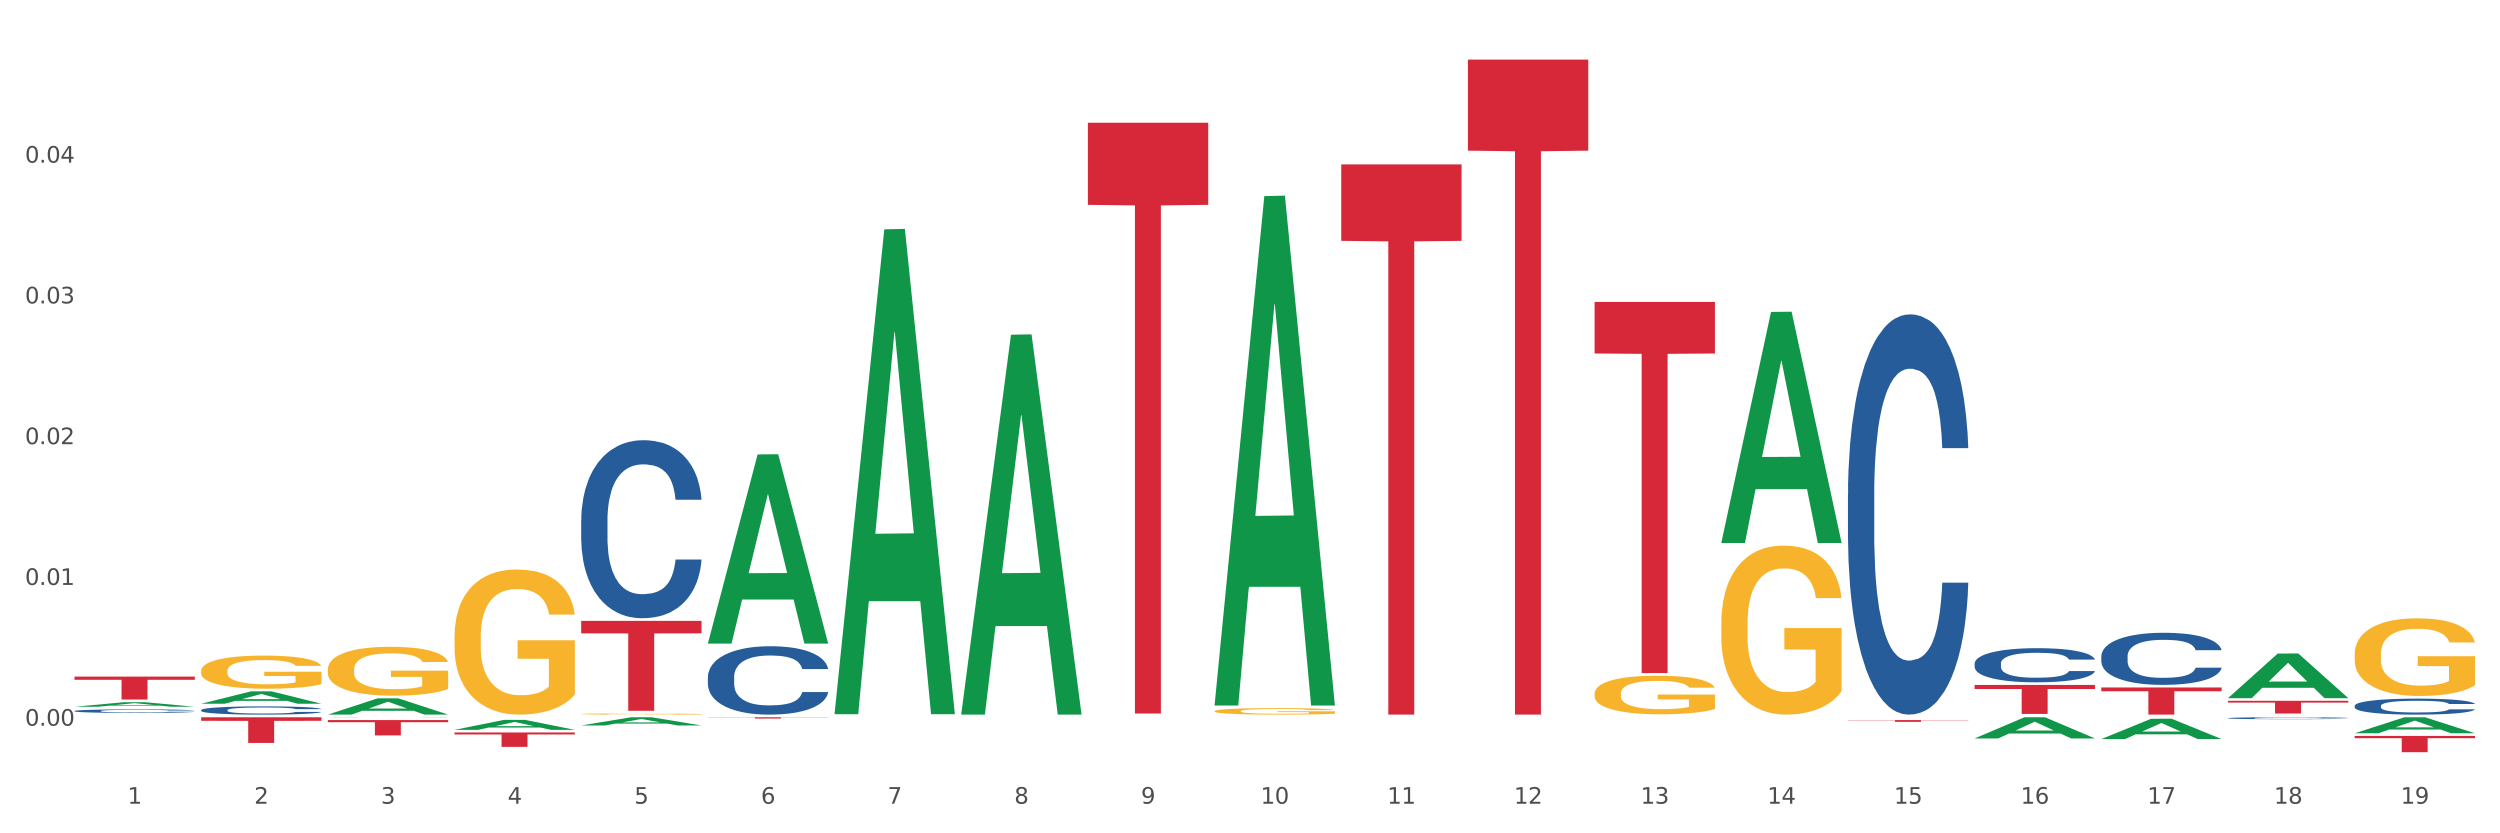
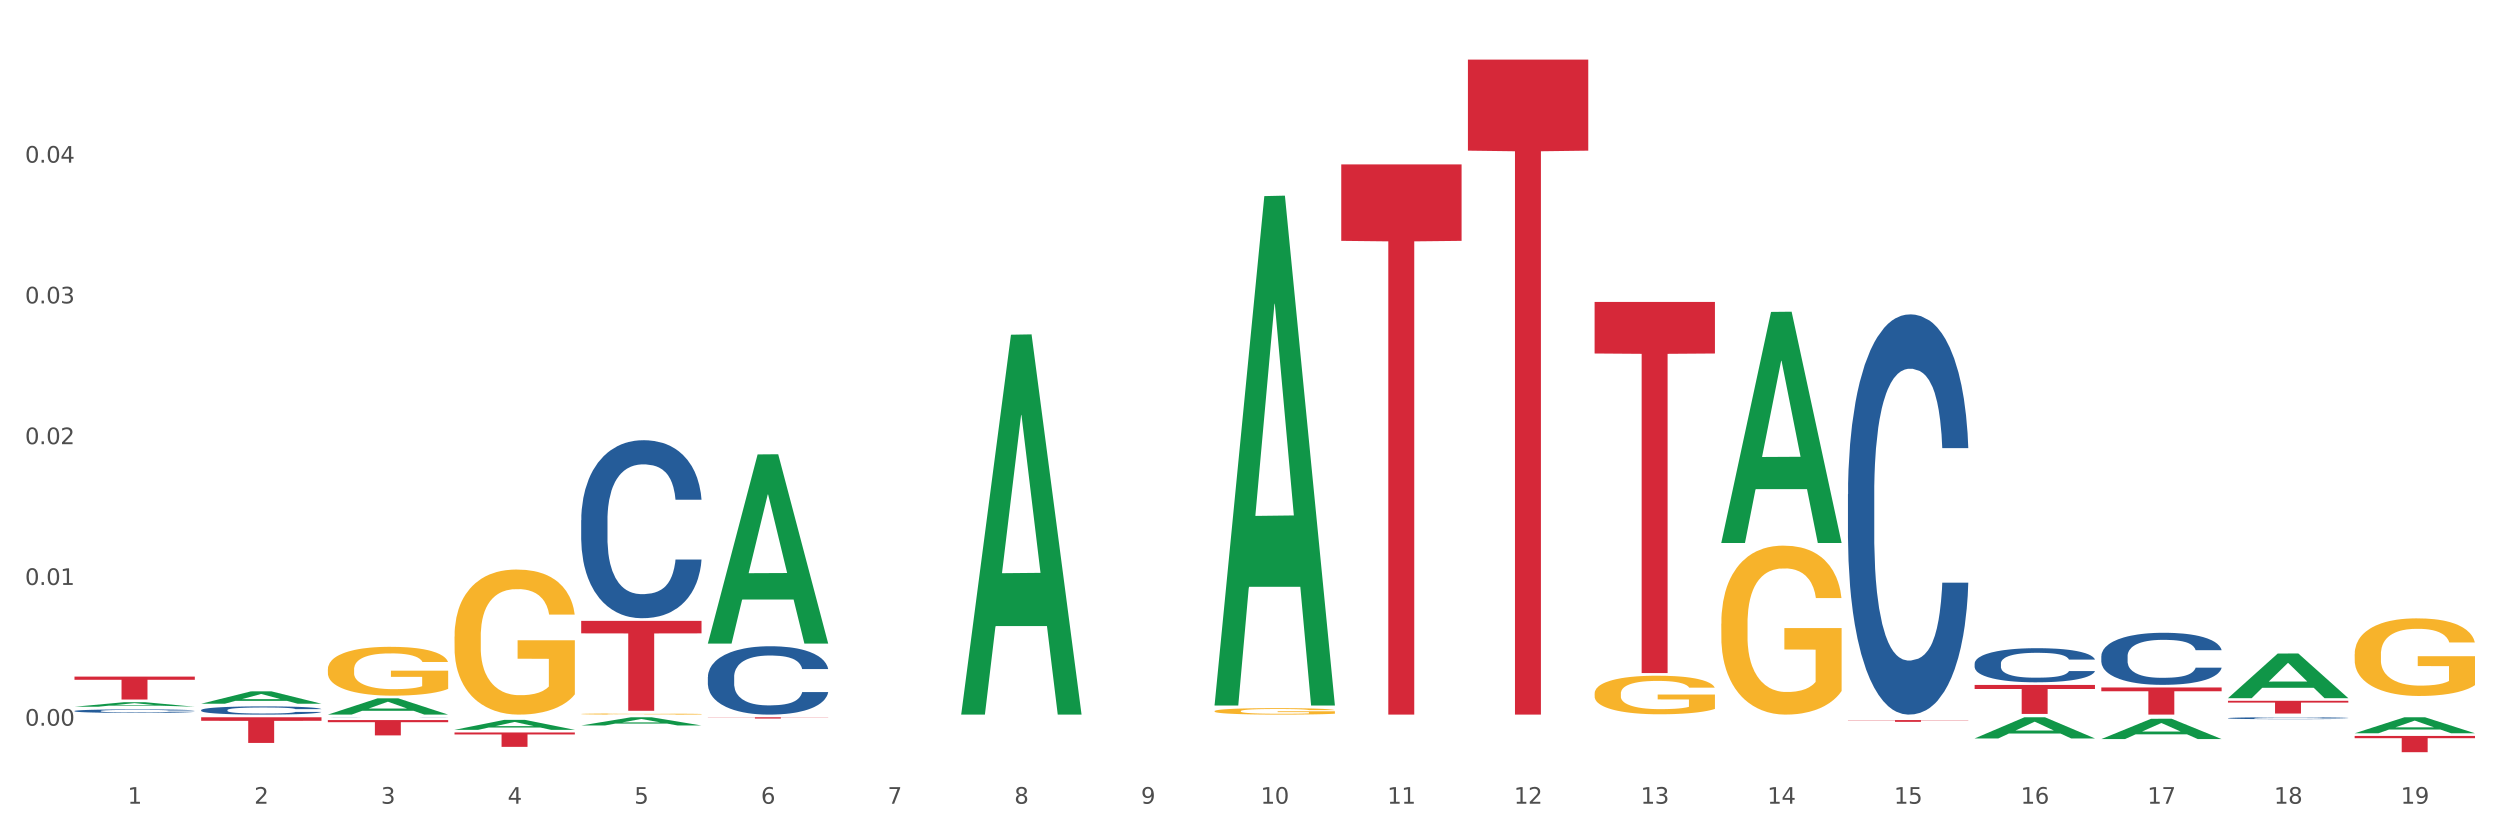
<svg xmlns="http://www.w3.org/2000/svg" xmlns:xlink="http://www.w3.org/1999/xlink" width="1080pt" height="360pt" viewBox="0 0 1080 360" version="1.1">
  <rect x="0" y="0" width="1080" height="360" fill="#333333" stroke="none" />
  <defs>
    <style type="text/css">*{stroke-linejoin: round; stroke-linecap: butt}</style>
  </defs>
  <g id="figure_1">
    <g id="patch_1">
      <path d="M 0 360  L 1080 360  L 1080 0  L 0 0  z " style="fill: #ffffff; stroke: #ffffff; stroke-linejoin: miter" />
    </g>
    <g id="axes_1">
      <g id="matplotlib.axis_1">
        <g id="xtick_1">
          <g id="text_1">
            <g style="fill: #4d4d4d" transform="translate(55.115 347.204) scale(0.096 -0.096)">
              <defs>
                <path id="DejaVuSans-31" d="M 794 531  L 1825 531  L 1825 4091  L 703 3866  L 703 4441  L 1819 4666  L 2450 4666  L 2450 531  L 3481 531  L 3481 0  L 794 0  L 794 531  z " transform="scale(0.016)" />
              </defs>
              <use xlink:href="#DejaVuSans-31" />
            </g>
          </g>
        </g>
        <g id="xtick_2">
          <g id="text_2">
            <g style="fill: #4d4d4d" transform="translate(109.839 347.204) scale(0.096 -0.096)">
              <defs>
                <path id="DejaVuSans-32" d="M 1228 531  L 3431 531  L 3431 0  L 469 0  L 469 531  Q 828 903 1448 1529  Q 2069 2156 2228 2338  Q 2531 2678 2651 2914  Q 2772 3150 2772 3378  Q 2772 3750 2511 3984  Q 2250 4219 1831 4219  Q 1534 4219 1204 4116  Q 875 4013 500 3803  L 500 4441  Q 881 4594 1212 4672  Q 1544 4750 1819 4750  Q 2544 4750 2975 4387  Q 3406 4025 3406 3419  Q 3406 3131 3298 2873  Q 3191 2616 2906 2266  Q 2828 2175 2409 1742  Q 1991 1309 1228 531  z " transform="scale(0.016)" />
              </defs>
              <use xlink:href="#DejaVuSans-32" />
            </g>
          </g>
        </g>
        <g id="xtick_3">
          <g id="text_3">
            <g style="fill: #4d4d4d" transform="translate(164.564 347.204) scale(0.096 -0.096)">
              <defs>
                <path id="DejaVuSans-33" d="M 2597 2516  Q 3050 2419 3304 2112  Q 3559 1806 3559 1356  Q 3559 666 3084 287  Q 2609 -91 1734 -91  Q 1441 -91 1130 -33  Q 819 25 488 141  L 488 750  Q 750 597 1062 519  Q 1375 441 1716 441  Q 2309 441 2620 675  Q 2931 909 2931 1356  Q 2931 1769 2642 2001  Q 2353 2234 1838 2234  L 1294 2234  L 1294 2753  L 1863 2753  Q 2328 2753 2575 2939  Q 2822 3125 2822 3475  Q 2822 3834 2567 4026  Q 2313 4219 1838 4219  Q 1578 4219 1281 4162  Q 984 4106 628 3988  L 628 4550  Q 988 4650 1302 4700  Q 1616 4750 1894 4750  Q 2613 4750 3031 4423  Q 3450 4097 3450 3541  Q 3450 3153 3228 2886  Q 3006 2619 2597 2516  z " transform="scale(0.016)" />
              </defs>
              <use xlink:href="#DejaVuSans-33" />
            </g>
          </g>
        </g>
        <g id="xtick_4">
          <g id="text_4">
            <g style="fill: #4d4d4d" transform="translate(219.288 347.204) scale(0.096 -0.096)">
              <defs>
                <path id="DejaVuSans-34" d="M 2419 4116  L 825 1625  L 2419 1625  L 2419 4116  z M 2253 4666  L 3047 4666  L 3047 1625  L 3713 1625  L 3713 1100  L 3047 1100  L 3047 0  L 2419 0  L 2419 1100  L 313 1100  L 313 1709  L 2253 4666  z " transform="scale(0.016)" />
              </defs>
              <use xlink:href="#DejaVuSans-34" />
            </g>
          </g>
        </g>
        <g id="xtick_5">
          <g id="text_5">
            <g style="fill: #4d4d4d" transform="translate(274.012 347.204) scale(0.096 -0.096)">
              <defs>
                <path id="DejaVuSans-35" d="M 691 4666  L 3169 4666  L 3169 4134  L 1269 4134  L 1269 2991  Q 1406 3038 1543 3061  Q 1681 3084 1819 3084  Q 2600 3084 3056 2656  Q 3513 2228 3513 1497  Q 3513 744 3044 326  Q 2575 -91 1722 -91  Q 1428 -91 1123 -41  Q 819 9 494 109  L 494 744  Q 775 591 1075 516  Q 1375 441 1709 441  Q 2250 441 2565 725  Q 2881 1009 2881 1497  Q 2881 1984 2565 2268  Q 2250 2553 1709 2553  Q 1456 2553 1204 2497  Q 953 2441 691 2322  L 691 4666  z " transform="scale(0.016)" />
              </defs>
              <use xlink:href="#DejaVuSans-35" />
            </g>
          </g>
        </g>
        <g id="xtick_6">
          <g id="text_6">
            <g style="fill: #4d4d4d" transform="translate(328.736 347.204) scale(0.096 -0.096)">
              <defs>
                <path id="DejaVuSans-36" d="M 2113 2584  Q 1688 2584 1439 2293  Q 1191 2003 1191 1497  Q 1191 994 1439 701  Q 1688 409 2113 409  Q 2538 409 2786 701  Q 3034 994 3034 1497  Q 3034 2003 2786 2293  Q 2538 2584 2113 2584  z M 3366 4563  L 3366 3988  Q 3128 4100 2886 4159  Q 2644 4219 2406 4219  Q 1781 4219 1451 3797  Q 1122 3375 1075 2522  Q 1259 2794 1537 2939  Q 1816 3084 2150 3084  Q 2853 3084 3261 2657  Q 3669 2231 3669 1497  Q 3669 778 3244 343  Q 2819 -91 2113 -91  Q 1303 -91 875 529  Q 447 1150 447 2328  Q 447 3434 972 4092  Q 1497 4750 2381 4750  Q 2619 4750 2861 4703  Q 3103 4656 3366 4563  z " transform="scale(0.016)" />
              </defs>
              <use xlink:href="#DejaVuSans-36" />
            </g>
          </g>
        </g>
        <g id="xtick_7">
          <g id="text_7">
            <g style="fill: #4d4d4d" transform="translate(383.461 347.204) scale(0.096 -0.096)">
              <defs>
                <path id="DejaVuSans-37" d="M 525 4666  L 3525 4666  L 3525 4397  L 1831 0  L 1172 0  L 2766 4134  L 525 4134  L 525 4666  z " transform="scale(0.016)" />
              </defs>
              <use xlink:href="#DejaVuSans-37" />
            </g>
          </g>
        </g>
        <g id="xtick_8">
          <g id="text_8">
            <g style="fill: #4d4d4d" transform="translate(438.185 347.204) scale(0.096 -0.096)">
              <defs>
                <path id="DejaVuSans-38" d="M 2034 2216  Q 1584 2216 1326 1975  Q 1069 1734 1069 1313  Q 1069 891 1326 650  Q 1584 409 2034 409  Q 2484 409 2743 651  Q 3003 894 3003 1313  Q 3003 1734 2745 1975  Q 2488 2216 2034 2216  z M 1403 2484  Q 997 2584 770 2862  Q 544 3141 544 3541  Q 544 4100 942 4425  Q 1341 4750 2034 4750  Q 2731 4750 3128 4425  Q 3525 4100 3525 3541  Q 3525 3141 3298 2862  Q 3072 2584 2669 2484  Q 3125 2378 3379 2068  Q 3634 1759 3634 1313  Q 3634 634 3220 271  Q 2806 -91 2034 -91  Q 1263 -91 848 271  Q 434 634 434 1313  Q 434 1759 690 2068  Q 947 2378 1403 2484  z M 1172 3481  Q 1172 3119 1398 2916  Q 1625 2713 2034 2713  Q 2441 2713 2670 2916  Q 2900 3119 2900 3481  Q 2900 3844 2670 4047  Q 2441 4250 2034 4250  Q 1625 4250 1398 4047  Q 1172 3844 1172 3481  z " transform="scale(0.016)" />
              </defs>
              <use xlink:href="#DejaVuSans-38" />
            </g>
          </g>
        </g>
        <g id="xtick_9">
          <g id="text_9">
            <g style="fill: #4d4d4d" transform="translate(492.909 347.204) scale(0.096 -0.096)">
              <defs>
                <path id="DejaVuSans-39" d="M 703 97  L 703 672  Q 941 559 1184 500  Q 1428 441 1663 441  Q 2288 441 2617 861  Q 2947 1281 2994 2138  Q 2813 1869 2534 1725  Q 2256 1581 1919 1581  Q 1219 1581 811 2004  Q 403 2428 403 3163  Q 403 3881 828 4315  Q 1253 4750 1959 4750  Q 2769 4750 3195 4129  Q 3622 3509 3622 2328  Q 3622 1225 3098 567  Q 2575 -91 1691 -91  Q 1453 -91 1209 -44  Q 966 3 703 97  z M 1959 2075  Q 2384 2075 2632 2365  Q 2881 2656 2881 3163  Q 2881 3666 2632 3958  Q 2384 4250 1959 4250  Q 1534 4250 1286 3958  Q 1038 3666 1038 3163  Q 1038 2656 1286 2365  Q 1534 2075 1959 2075  z " transform="scale(0.016)" />
              </defs>
              <use xlink:href="#DejaVuSans-39" />
            </g>
          </g>
        </g>
        <g id="xtick_10">
          <g id="text_10">
            <g style="fill: #4d4d4d" transform="translate(544.58 347.204) scale(0.096 -0.096)">
              <defs>
                <path id="DejaVuSans-30" d="M 2034 4250  Q 1547 4250 1301 3770  Q 1056 3291 1056 2328  Q 1056 1369 1301 889  Q 1547 409 2034 409  Q 2525 409 2770 889  Q 3016 1369 3016 2328  Q 3016 3291 2770 3770  Q 2525 4250 2034 4250  z M 2034 4750  Q 2819 4750 3233 4129  Q 3647 3509 3647 2328  Q 3647 1150 3233 529  Q 2819 -91 2034 -91  Q 1250 -91 836 529  Q 422 1150 422 2328  Q 422 3509 836 4129  Q 1250 4750 2034 4750  z " transform="scale(0.016)" />
              </defs>
              <use xlink:href="#DejaVuSans-31" />
              <use xlink:href="#DejaVuSans-30" transform="translate(63.623 0)" />
            </g>
          </g>
        </g>
        <g id="xtick_11">
          <g id="text_11">
            <g style="fill: #4d4d4d" transform="translate(599.304 347.204) scale(0.096 -0.096)">
              <use xlink:href="#DejaVuSans-31" />
              <use xlink:href="#DejaVuSans-31" transform="translate(63.623 0)" />
            </g>
          </g>
        </g>
        <g id="xtick_12">
          <g id="text_12">
            <g style="fill: #4d4d4d" transform="translate(654.028 347.204) scale(0.096 -0.096)">
              <use xlink:href="#DejaVuSans-31" />
              <use xlink:href="#DejaVuSans-32" transform="translate(63.623 0)" />
            </g>
          </g>
        </g>
        <g id="xtick_13">
          <g id="text_13">
            <g style="fill: #4d4d4d" transform="translate(708.752 347.204) scale(0.096 -0.096)">
              <use xlink:href="#DejaVuSans-31" />
              <use xlink:href="#DejaVuSans-33" transform="translate(63.623 0)" />
            </g>
          </g>
        </g>
        <g id="xtick_14">
          <g id="text_14">
            <g style="fill: #4d4d4d" transform="translate(763.477 347.204) scale(0.096 -0.096)">
              <use xlink:href="#DejaVuSans-31" />
              <use xlink:href="#DejaVuSans-34" transform="translate(63.623 0)" />
            </g>
          </g>
        </g>
        <g id="xtick_15">
          <g id="text_15">
            <g style="fill: #4d4d4d" transform="translate(818.201 347.204) scale(0.096 -0.096)">
              <use xlink:href="#DejaVuSans-31" />
              <use xlink:href="#DejaVuSans-35" transform="translate(63.623 0)" />
            </g>
          </g>
        </g>
        <g id="xtick_16">
          <g id="text_16">
            <g style="fill: #4d4d4d" transform="translate(872.925 347.204) scale(0.096 -0.096)">
              <use xlink:href="#DejaVuSans-31" />
              <use xlink:href="#DejaVuSans-36" transform="translate(63.623 0)" />
            </g>
          </g>
        </g>
        <g id="xtick_17">
          <g id="text_17">
            <g style="fill: #4d4d4d" transform="translate(927.649 347.204) scale(0.096 -0.096)">
              <use xlink:href="#DejaVuSans-31" />
              <use xlink:href="#DejaVuSans-37" transform="translate(63.623 0)" />
            </g>
          </g>
        </g>
        <g id="xtick_18">
          <g id="text_18">
            <g style="fill: #4d4d4d" transform="translate(982.374 347.204) scale(0.096 -0.096)">
              <use xlink:href="#DejaVuSans-31" />
              <use xlink:href="#DejaVuSans-38" transform="translate(63.623 0)" />
            </g>
          </g>
        </g>
        <g id="xtick_19">
          <g id="text_19">
            <g style="fill: #4d4d4d" transform="translate(1037.098 347.204) scale(0.096 -0.096)">
              <use xlink:href="#DejaVuSans-31" />
              <use xlink:href="#DejaVuSans-39" transform="translate(63.623 0)" />
            </g>
          </g>
        </g>
        <g id="xtick_20" />
        <g id="xtick_21" />
        <g id="xtick_22" />
        <g id="xtick_23" />
        <g id="xtick_24" />
        <g id="xtick_25" />
        <g id="xtick_26" />
        <g id="xtick_27" />
        <g id="xtick_28" />
        <g id="xtick_29" />
        <g id="xtick_30" />
        <g id="xtick_31" />
        <g id="xtick_32" />
        <g id="xtick_33" />
        <g id="xtick_34" />
        <g id="xtick_35" />
        <g id="xtick_36" />
        <g id="xtick_37" />
      </g>
      <g id="matplotlib.axis_2">
        <g id="ytick_1">
          <g id="text_20">
            <g style="fill: #4d4d4d" transform="translate(10.8 313.501) scale(0.096 -0.096)">
              <defs>
                <path id="DejaVuSans-2e" d="M 684 794  L 1344 794  L 1344 0  L 684 0  L 684 794  z " transform="scale(0.016)" />
              </defs>
              <use xlink:href="#DejaVuSans-30" />
              <use xlink:href="#DejaVuSans-2e" transform="translate(63.623 0)" />
              <use xlink:href="#DejaVuSans-30" transform="translate(95.41 0)" />
              <use xlink:href="#DejaVuSans-30" transform="translate(159.033 0)" />
            </g>
          </g>
        </g>
        <g id="ytick_2">
          <g id="text_21">
            <g style="fill: #4d4d4d" transform="translate(10.8 252.693) scale(0.096 -0.096)">
              <use xlink:href="#DejaVuSans-30" />
              <use xlink:href="#DejaVuSans-2e" transform="translate(63.623 0)" />
              <use xlink:href="#DejaVuSans-30" transform="translate(95.41 0)" />
              <use xlink:href="#DejaVuSans-31" transform="translate(159.033 0)" />
            </g>
          </g>
        </g>
        <g id="ytick_3">
          <g id="text_22">
            <g style="fill: #4d4d4d" transform="translate(10.8 191.884) scale(0.096 -0.096)">
              <use xlink:href="#DejaVuSans-30" />
              <use xlink:href="#DejaVuSans-2e" transform="translate(63.623 0)" />
              <use xlink:href="#DejaVuSans-30" transform="translate(95.41 0)" />
              <use xlink:href="#DejaVuSans-32" transform="translate(159.033 0)" />
            </g>
          </g>
        </g>
        <g id="ytick_4">
          <g id="text_23">
            <g style="fill: #4d4d4d" transform="translate(10.8 131.076) scale(0.096 -0.096)">
              <use xlink:href="#DejaVuSans-30" />
              <use xlink:href="#DejaVuSans-2e" transform="translate(63.623 0)" />
              <use xlink:href="#DejaVuSans-30" transform="translate(95.41 0)" />
              <use xlink:href="#DejaVuSans-33" transform="translate(159.033 0)" />
            </g>
          </g>
        </g>
        <g id="ytick_5">
          <g id="text_24">
            <g style="fill: #4d4d4d" transform="translate(10.8 70.268) scale(0.096 -0.096)">
              <use xlink:href="#DejaVuSans-30" />
              <use xlink:href="#DejaVuSans-2e" transform="translate(63.623 0)" />
              <use xlink:href="#DejaVuSans-30" transform="translate(95.41 0)" />
              <use xlink:href="#DejaVuSans-34" transform="translate(159.033 0)" />
            </g>
          </g>
        </g>
        <g id="ytick_6" />
        <g id="ytick_7" />
        <g id="ytick_8" />
        <g id="ytick_9" />
        <g id="ytick_10" />
      </g>
      <g id="PolyCollection_1">
-         <path d="M 32.175 305.312  L 32.229 305.31  L 53.667 303.342  L 62.564 303.34  L 84.163 305.316  L 73.873 305.316  L 69.21 304.856  L 47.075 304.856  L 46.914 304.863  L 42.412 305.316  L 32.175 305.316  L 32.175 305.312  L 49.862 304.581  L 66.423 304.579  L 58.223 303.761  L 58.115 303.758  L 58.008 303.763  L 49.808 304.579  L 49.862 304.581  L 32.175 305.312  z " clip-path="url(#p9a74b6ac51)" style="fill: #109648" />
+         <path d="M 32.175 305.312  L 32.229 305.31  L 53.667 303.342  L 62.564 303.34  L 84.163 305.316  L 69.21 304.856  L 47.075 304.856  L 46.914 304.863  L 42.412 305.316  L 32.175 305.316  L 32.175 305.312  L 49.862 304.581  L 66.423 304.579  L 58.223 303.761  L 58.115 303.758  L 58.008 303.763  L 49.808 304.579  L 49.862 304.581  L 32.175 305.312  z " clip-path="url(#p9a74b6ac51)" style="fill: #109648" />
        <path d="M 86.899 304.005  L 86.953 304  L 108.391 298.671  L 117.288 298.666  L 138.887 304.015  L 128.597 304.015  L 123.934 302.769  L 101.799 302.769  L 101.638 302.789  L 97.136 304.015  L 86.899 304.015  L 86.899 304.005  L 104.586 302.026  L 121.147 302.021  L 112.947 299.806  L 112.84 299.796  L 112.733 299.811  L 104.532 302.021  L 104.586 302.026  L 86.899 304.005  z " clip-path="url(#p9a74b6ac51)" style="fill: #109648" />
-         <path d="M 360.521 308.153  L 360.574 307.956  L 382.013 99.071  L 390.91 98.874  L 412.509 308.547  L 402.218 308.547  L 397.555 259.721  L 375.42 259.721  L 375.26 260.509  L 370.757 308.547  L 360.521 308.547  L 360.521 308.153  L 378.207 230.584  L 394.768 230.387  L 386.568 143.564  L 386.461 143.171  L 386.354 143.761  L 378.154 230.387  L 378.207 230.584  L 360.521 308.153  z " clip-path="url(#p9a74b6ac51)" style="fill: #109648" />
        <path d="M 251.072 313.404  L 251.126 313.401  L 272.564 309.857  L 281.461 309.854  L 303.06 313.411  L 292.77 313.411  L 288.107 312.582  L 265.972 312.582  L 265.811 312.596  L 261.309 313.411  L 251.072 313.411  L 251.072 313.404  L 268.759 312.088  L 285.32 312.085  L 277.12 310.612  L 277.013 310.605  L 276.905 310.615  L 268.705 312.085  L 268.759 312.088  L 251.072 313.404  z " clip-path="url(#p9a74b6ac51)" style="fill: #109648" />
        <path d="M 524.693 304.362  L 524.747 304.155  L 546.185 84.72  L 555.082 84.513  L 576.682 304.776  L 566.391 304.776  L 561.728 253.485  L 539.593 253.485  L 539.432 254.312  L 534.93 304.776  L 524.693 304.776  L 524.693 304.362  L 542.38 222.875  L 558.941 222.669  L 550.741 131.461  L 550.634 131.048  L 550.527 131.668  L 542.327 222.669  L 542.38 222.875  L 524.693 304.362  z " clip-path="url(#p9a74b6ac51)" style="fill: #109648" />
        <path d="M 415.245 308.389  L 415.299 308.235  L 436.737 144.596  L 445.634 144.442  L 467.233 308.697  L 456.943 308.697  L 452.28 270.448  L 430.145 270.448  L 429.984 271.065  L 425.482 308.697  L 415.245 308.697  L 415.245 308.389  L 432.932 247.622  L 449.493 247.468  L 441.293 179.452  L 441.185 179.144  L 441.078 179.607  L 432.878 247.468  L 432.932 247.622  L 415.245 308.389  z " clip-path="url(#p9a74b6ac51)" style="fill: #109648" />
        <path d="M 305.796 277.884  L 305.85 277.807  L 327.288 196.306  L 336.185 196.229  L 357.784 278.038  L 347.494 278.038  L 342.831 258.987  L 320.696 258.987  L 320.535 259.295  L 316.033 278.038  L 305.796 278.038  L 305.796 277.884  L 323.483 247.619  L 340.044 247.542  L 331.844 213.666  L 331.737 213.513  L 331.63 213.743  L 323.429 247.542  L 323.483 247.619  L 305.796 277.884  z " clip-path="url(#p9a74b6ac51)" style="fill: #109648" />
        <path d="M 1017.212 316.771  L 1017.266 316.764  L 1038.704 309.86  L 1047.601 309.854  L 1069.2 316.784  L 1058.91 316.784  L 1054.247 315.17  L 1032.112 315.17  L 1031.951 315.196  L 1027.449 316.784  L 1017.212 316.784  L 1017.212 316.771  L 1034.899 314.207  L 1051.46 314.2  L 1043.26 311.331  L 1043.152 311.318  L 1043.045 311.337  L 1034.845 314.2  L 1034.899 314.207  L 1017.212 316.771  z " clip-path="url(#p9a74b6ac51)" style="fill: #109648" />
        <path d="M 962.488 301.586  L 962.541 301.568  L 983.98 282.321  L 992.877 282.303  L 1014.476 301.622  L 1004.185 301.622  L 999.522 297.124  L 977.387 297.124  L 977.227 297.196  L 972.724 301.622  L 962.488 301.622  L 962.488 301.586  L 980.174 294.439  L 996.735 294.421  L 988.535 286.421  L 988.428 286.385  L 988.321 286.439  L 980.121 294.421  L 980.174 294.439  L 962.488 301.586  z " clip-path="url(#p9a74b6ac51)" style="fill: #109648" />
        <path d="M 907.763 319.269  L 907.817 319.26  L 929.255 310.51  L 938.152 310.501  L 959.751 319.285  L 949.461 319.285  L 944.798 317.24  L 922.663 317.24  L 922.502 317.273  L 918 319.285  L 907.763 319.285  L 907.763 319.269  L 925.45 316.019  L 942.011 316.011  L 933.811 312.374  L 933.704 312.357  L 933.597 312.382  L 925.396 316.011  L 925.45 316.019  L 907.763 319.269  z " clip-path="url(#p9a74b6ac51)" style="fill: #109648" />
        <path d="M 853.039 318.989  L 853.093 318.981  L 874.531 309.862  L 883.428 309.854  L 905.027 319.007  L 894.737 319.007  L 890.074 316.875  L 867.939 316.875  L 867.778 316.91  L 863.276 319.007  L 853.039 319.007  L 853.039 318.989  L 870.726 315.603  L 887.287 315.595  L 879.087 311.804  L 878.98 311.787  L 878.872 311.813  L 870.672 315.595  L 870.726 315.603  L 853.039 318.989  z " clip-path="url(#p9a74b6ac51)" style="fill: #109648" />
        <path d="M 688.866 299.612  L 688.928 299.597  L 688.928 299.049  L 689.05 298.577  L 689.664 297.436  L 690.585 296.492  L 691.26 295.99  L 691.935 295.579  L 692.733 295.168  L 693.715 294.741  L 695.495 294.117  L 696.6 293.798  L 697.95 293.463  L 700.406 292.976  L 702.186 292.702  L 704.027 292.474  L 707.034 292.2  L 708.999 292.078  L 711.086 291.986  L 713.602 291.926  L 715.505 291.91  L 719.679 291.956  L 723.239 292.093  L 724.957 292.2  L 727.167 292.382  L 728.333 292.504  L 730.236 292.747  L 732.2 293.067  L 733.55 293.341  L 735.576 293.859  L 737.11 294.376  L 738.522 295.015  L 739.258 295.457  L 739.811 295.868  L 740.302 296.34  L 740.793 297.086  L 729.745 297.086  L 729.315 296.553  L 728.64 296.05  L 727.658 295.563  L 726.799 295.259  L 725.325 294.878  L 723.975 294.635  L 722.563 294.452  L 720.845 294.3  L 719.494 294.224  L 717.592 294.163  L 713.848 294.178  L 711.331 294.3  L 709.612 294.452  L 708.508 294.589  L 707.526 294.741  L 706.421 294.955  L 705.132 295.274  L 704.211 295.563  L 703.29 295.929  L 702.554 296.294  L 701.879 296.72  L 701.326 297.177  L 700.897 297.649  L 700.528 298.227  L 700.221 299.186  L 700.221 301.271  L 700.344 301.743  L 700.651 302.367  L 701.019 302.839  L 701.633 303.402  L 702.186 303.783  L 703.229 304.331  L 704.395 304.787  L 705.316 305.077  L 706.237 305.32  L 707.832 305.655  L 709.612 305.929  L 711.147 306.096  L 713.234 306.249  L 714.645 306.31  L 715.873 306.34  L 718.881 306.34  L 721.029 306.294  L 723.423 306.188  L 725.264 306.051  L 726.799 305.883  L 728.517 305.609  L 729.622 305.351  L 729.622 302.169  L 716.119 302.154  L 716.119 300.038  L 740.854 300.038  L 740.854 306.249  L 739.811 306.568  L 738.645 306.857  L 737.417 307.116  L 735.576 307.436  L 733.366 307.74  L 731.402 307.953  L 729.315 308.136  L 726.86 308.303  L 723.668 308.456  L 721.704 308.517  L 719.249 308.562  L 716.364 308.577  L 713.848 308.547  L 711.392 308.471  L 708.814 308.334  L 706.298 308.136  L 704.395 307.938  L 702.492 307.695  L 700.467 307.375  L 698.871 307.071  L 697.643 306.797  L 696.293 306.447  L 694.82 305.99  L 693.715 305.579  L 692.733 305.153  L 691.69 304.605  L 690.953 304.133  L 690.217 303.539  L 689.787 303.098  L 689.296 302.413  L 688.928 301.454  L 688.866 299.612  z " clip-path="url(#p9a74b6ac51)" style="fill: #f7b32b" />
        <path d="M 524.693 307.208  L 524.755 307.206  L 524.755 307.114  L 524.878 307.034  L 525.491 306.842  L 526.412 306.683  L 527.087 306.599  L 527.762 306.53  L 528.56 306.46  L 529.542 306.389  L 531.322 306.284  L 532.427 306.23  L 533.778 306.173  L 536.233 306.091  L 538.013 306.045  L 539.854 306.007  L 542.862 305.961  L 544.826 305.94  L 546.913 305.925  L 549.429 305.915  L 551.332 305.912  L 555.506 305.92  L 559.066 305.943  L 560.784 305.961  L 562.994 305.992  L 564.16 306.012  L 566.063 306.053  L 568.027 306.107  L 569.377 306.153  L 571.403 306.24  L 572.937 306.327  L 574.349 306.435  L 575.086 306.509  L 575.638 306.578  L 576.129 306.658  L 576.62 306.783  L 565.572 306.783  L 565.142 306.693  L 564.467 306.609  L 563.485 306.527  L 562.626 306.476  L 561.153 306.412  L 559.802 306.371  L 558.391 306.34  L 556.672 306.314  L 555.322 306.302  L 553.419 306.291  L 549.675 306.294  L 547.158 306.314  L 545.44 306.34  L 544.335 306.363  L 543.353 306.389  L 542.248 306.424  L 540.959 306.478  L 540.038 306.527  L 539.118 306.588  L 538.381 306.65  L 537.706 306.722  L 537.153 306.798  L 536.724 306.878  L 536.355 306.975  L 536.049 307.137  L 536.049 307.488  L 536.171 307.567  L 536.478 307.672  L 536.847 307.751  L 537.46 307.846  L 538.013 307.91  L 539.056 308.002  L 540.222 308.079  L 541.143 308.128  L 542.064 308.169  L 543.66 308.225  L 545.44 308.271  L 546.974 308.3  L 549.061 308.325  L 550.473 308.335  L 551.7 308.341  L 554.708 308.341  L 556.856 308.333  L 559.25 308.315  L 561.091 308.292  L 562.626 308.264  L 564.344 308.218  L 565.449 308.174  L 565.449 307.639  L 551.946 307.636  L 551.946 307.28  L 576.682 307.28  L 576.682 308.325  L 575.638 308.379  L 574.472 308.428  L 573.244 308.471  L 571.403 308.525  L 569.193 308.576  L 567.229 308.612  L 565.142 308.643  L 562.687 308.671  L 559.495 308.697  L 557.531 308.707  L 555.076 308.715  L 552.191 308.717  L 549.675 308.712  L 547.22 308.699  L 544.642 308.676  L 542.125 308.643  L 540.222 308.61  L 538.32 308.569  L 536.294 308.515  L 534.698 308.464  L 533.471 308.417  L 532.12 308.359  L 530.647 308.282  L 529.542 308.213  L 528.56 308.141  L 527.517 308.049  L 526.78 307.969  L 526.044 307.869  L 525.614 307.795  L 525.123 307.68  L 524.755 307.518  L 524.693 307.208  z " clip-path="url(#p9a74b6ac51)" style="fill: #f7b32b" />
        <path d="M 251.072 308.444  L 251.133 308.444  L 251.133 308.427  L 251.256 308.413  L 251.87 308.378  L 252.791 308.349  L 253.466 308.334  L 254.141 308.321  L 254.939 308.309  L 255.921 308.296  L 257.701 308.277  L 258.806 308.267  L 260.156 308.257  L 262.611 308.242  L 264.391 308.234  L 266.233 308.227  L 269.24 308.218  L 271.204 308.215  L 273.291 308.212  L 275.808 308.21  L 277.711 308.21  L 281.884 308.211  L 285.444 308.215  L 287.163 308.218  L 289.373 308.224  L 290.539 308.228  L 292.442 308.235  L 294.406 308.245  L 295.756 308.253  L 297.782 308.269  L 299.316 308.285  L 300.728 308.304  L 301.464 308.318  L 302.017 308.33  L 302.508 308.344  L 302.999 308.367  L 291.951 308.367  L 291.521 308.351  L 290.846 308.336  L 289.864 308.321  L 289.004 308.312  L 287.531 308.3  L 286.181 308.293  L 284.769 308.287  L 283.051 308.282  L 281.7 308.28  L 279.797 308.278  L 276.053 308.279  L 273.537 308.282  L 271.818 308.287  L 270.713 308.291  L 269.731 308.296  L 268.627 308.302  L 267.338 308.312  L 266.417 308.321  L 265.496 308.332  L 264.76 308.343  L 264.084 308.356  L 263.532 308.37  L 263.102 308.384  L 262.734 308.402  L 262.427 308.431  L 262.427 308.495  L 262.55 308.509  L 262.857 308.528  L 263.225 308.542  L 263.839 308.56  L 264.391 308.571  L 265.435 308.588  L 266.601 308.602  L 267.522 308.611  L 268.442 308.618  L 270.038 308.628  L 271.818 308.636  L 273.353 308.642  L 275.44 308.646  L 276.851 308.648  L 278.079 308.649  L 281.086 308.649  L 283.235 308.648  L 285.629 308.644  L 287.47 308.64  L 289.004 308.635  L 290.723 308.627  L 291.828 308.619  L 291.828 308.522  L 278.324 308.522  L 278.324 308.457  L 303.06 308.457  L 303.06 308.646  L 302.017 308.656  L 300.851 308.665  L 299.623 308.673  L 297.782 308.682  L 295.572 308.692  L 293.608 308.698  L 291.521 308.704  L 289.066 308.709  L 285.874 308.713  L 283.91 308.715  L 281.455 308.717  L 278.57 308.717  L 276.053 308.716  L 273.598 308.714  L 271.02 308.71  L 268.504 308.704  L 266.601 308.698  L 264.698 308.69  L 262.673 308.681  L 261.077 308.671  L 259.849 308.663  L 258.499 308.652  L 257.026 308.638  L 255.921 308.626  L 254.939 308.613  L 253.896 308.596  L 253.159 308.582  L 252.422 308.564  L 251.993 308.55  L 251.502 308.529  L 251.133 308.5  L 251.072 308.444  z " clip-path="url(#p9a74b6ac51)" style="fill: #f7b32b" />
        <path d="M 141.624 308.704  L 141.677 308.697  L 163.116 301.675  L 172.012 301.668  L 193.612 308.717  L 183.321 308.717  L 178.658 307.076  L 156.523 307.076  L 156.362 307.102  L 151.86 308.717  L 141.624 308.717  L 141.624 308.704  L 159.31 306.096  L 175.871 306.09  L 167.671 303.171  L 167.564 303.158  L 167.457 303.177  L 159.257 306.09  L 159.31 306.096  L 141.624 308.704  z " clip-path="url(#p9a74b6ac51)" style="fill: #109648" />
        <path d="M 743.591 234.384  L 743.644 234.291  L 765.083 134.747  L 773.979 134.653  L 795.579 234.572  L 785.288 234.572  L 780.625 211.305  L 758.49 211.305  L 758.329 211.68  L 753.827 234.572  L 743.591 234.572  L 743.591 234.384  L 761.277 197.419  L 777.838 197.325  L 769.638 155.951  L 769.531 155.763  L 769.424 156.044  L 761.224 197.325  L 761.277 197.419  L 743.591 234.384  z " clip-path="url(#p9a74b6ac51)" style="fill: #109648" />
        <path d="M 743.591 269.446  L 743.652 269.379  L 743.652 266.979  L 743.775 264.912  L 744.388 259.911  L 745.309 255.778  L 745.984 253.577  L 746.66 251.777  L 747.457 249.977  L 748.44 248.11  L 750.22 245.376  L 751.324 243.976  L 752.675 242.509  L 755.13 240.376  L 756.91 239.176  L 758.751 238.175  L 761.759 236.975  L 763.723 236.442  L 765.81 236.042  L 768.326 235.775  L 770.229 235.708  L 774.403 235.908  L 777.963 236.509  L 779.681 236.975  L 781.891 237.775  L 783.057 238.309  L 784.96 239.376  L 786.924 240.776  L 788.275 241.976  L 790.3 244.243  L 791.835 246.51  L 793.246 249.31  L 793.983 251.244  L 794.535 253.044  L 795.026 255.111  L 795.517 258.378  L 784.469 258.378  L 784.039 256.044  L 783.364 253.844  L 782.382 251.71  L 781.523 250.377  L 780.05 248.71  L 778.699 247.643  L 777.288 246.843  L 775.569 246.176  L 774.219 245.843  L 772.316 245.576  L 768.572 245.643  L 766.055 246.176  L 764.337 246.843  L 763.232 247.443  L 762.25 248.11  L 761.145 249.043  L 759.856 250.444  L 758.935 251.71  L 758.015 253.311  L 757.278 254.911  L 756.603 256.778  L 756.051 258.778  L 755.621 260.845  L 755.253 263.378  L 754.946 267.579  L 754.946 276.713  L 755.068 278.78  L 755.375 281.514  L 755.744 283.581  L 756.357 286.048  L 756.91 287.715  L 757.953 290.115  L 759.119 292.115  L 760.04 293.382  L 760.961 294.449  L 762.557 295.916  L 764.337 297.116  L 765.871 297.849  L 767.958 298.516  L 769.37 298.783  L 770.597 298.916  L 773.605 298.916  L 775.753 298.716  L 778.147 298.249  L 779.988 297.649  L 781.523 296.916  L 783.241 295.716  L 784.346 294.582  L 784.346 280.647  L 770.843 280.58  L 770.843 271.313  L 795.579 271.313  L 795.579 298.516  L 794.535 299.916  L 793.369 301.183  L 792.141 302.316  L 790.3 303.717  L 788.09 305.05  L 786.126 305.983  L 784.039 306.784  L 781.584 307.517  L 778.392 308.184  L 776.428 308.45  L 773.973 308.65  L 771.088 308.717  L 768.572 308.584  L 766.117 308.25  L 763.539 307.65  L 761.022 306.784  L 759.119 305.917  L 757.217 304.85  L 755.191 303.45  L 753.595 302.116  L 752.368 300.916  L 751.017 299.383  L 749.544 297.382  L 748.44 295.582  L 747.457 293.715  L 746.414 291.315  L 745.677 289.248  L 744.941 286.648  L 744.511 284.714  L 744.02 281.714  L 743.652 277.513  L 743.591 269.446  z " clip-path="url(#p9a74b6ac51)" style="fill: #f7b32b" />
        <path d="M 907.763 296.999  L 959.751 296.999  L 959.751 298.627  L 939.301 298.638  L 939.301 308.717  L 928.09 308.717  L 928.09 298.638  L 907.763 298.627  L 907.763 297.01  L 907.763 296.999  z " clip-path="url(#p9a74b6ac51)" style="fill: #d62839" />
        <path d="M 141.624 311.055  L 193.612 311.055  L 193.612 311.977  L 173.161 311.983  L 173.161 317.687  L 161.951 317.687  L 161.951 311.983  L 141.624 311.977  L 141.624 311.061  L 141.624 311.055  z " clip-path="url(#p9a74b6ac51)" style="fill: #d62839" />
        <path d="M 86.899 309.854  L 138.887 309.854  L 138.887 311.396  L 118.437 311.406  L 118.437 320.953  L 107.226 320.953  L 107.226 311.406  L 86.899 311.396  L 86.899 309.864  L 86.899 309.854  z " clip-path="url(#p9a74b6ac51)" style="fill: #d62839" />
        <path d="M 251.072 268.21  L 303.06 268.21  L 303.06 273.611  L 282.61 273.647  L 282.61 307.073  L 271.399 307.073  L 271.399 273.647  L 251.072 273.611  L 251.072 268.246  L 251.072 268.21  z " clip-path="url(#p9a74b6ac51)" style="fill: #d62839" />
        <path d="M 305.796 309.854  L 357.784 309.854  L 357.784 309.931  L 337.334 309.932  L 337.334 310.412  L 326.123 310.412  L 326.123 309.932  L 305.796 309.931  L 305.796 309.854  L 305.796 309.854  z " clip-path="url(#p9a74b6ac51)" style="fill: #d62839" />
        <path d="M 962.488 302.759  L 1014.476 302.759  L 1014.476 303.522  L 994.025 303.527  L 994.025 308.251  L 982.815 308.251  L 982.815 303.527  L 962.488 303.522  L 962.488 302.764  L 962.488 302.759  z " clip-path="url(#p9a74b6ac51)" style="fill: #d62839" />
        <path d="M 1017.212 317.92  L 1069.2 317.92  L 1069.2 318.897  L 1048.75 318.903  L 1048.75 324.95  L 1037.539 324.95  L 1037.539 318.903  L 1017.212 318.897  L 1017.212 317.927  L 1017.212 317.92  z " clip-path="url(#p9a74b6ac51)" style="fill: #d62839" />
-         <path d="M 1017.212 304.911  L 1017.273 304.904  L 1017.273 304.728  L 1017.458 304.488  L 1018.134 304.046  L 1018.994 303.711  L 1020.469 303.32  L 1021.268 303.156  L 1022.312 302.973  L 1024.463 302.676  L 1026.921 302.424  L 1028.642 302.285  L 1029.932 302.196  L 1032.821 302.038  L 1034.48 301.969  L 1036.2 301.912  L 1037.675 301.874  L 1040.133 301.83  L 1042.1 301.811  L 1044.374 301.805  L 1046.279 301.811  L 1048.798 301.836  L 1052.485 301.912  L 1053.899 301.956  L 1055.804 302.032  L 1057.77 302.133  L 1059.368 302.234  L 1061.211 302.379  L 1063.116 302.569  L 1064.96 302.809  L 1066.25 303.03  L 1067.295 303.263  L 1068.217 303.547  L 1068.893 303.856  L 1069.2 304.115  L 1057.954 304.115  L 1057.647 303.882  L 1057.033 303.629  L 1056.418 303.459  L 1055.742 303.32  L 1054.697 303.162  L 1053.776 303.061  L 1052.239 302.941  L 1050.826 302.865  L 1049.658 302.821  L 1048.245 302.783  L 1045.234 302.745  L 1043.083 302.745  L 1041.731 302.758  L 1040.072 302.79  L 1038.659 302.834  L 1036.999 302.91  L 1035.709 302.992  L 1034.418 303.099  L 1033.681 303.175  L 1032.575 303.314  L 1031.837 303.427  L 1030.854 303.623  L 1030.301 303.762  L 1029.318 304.122  L 1028.888 304.387  L 1028.703 304.57  L 1028.58 304.772  L 1028.58 305.757  L 1028.949 306.198  L 1029.256 306.388  L 1029.748 306.602  L 1030.67 306.88  L 1032.022 307.152  L 1033.435 307.347  L 1034.603 307.467  L 1035.709 307.556  L 1036.815 307.625  L 1038.167 307.688  L 1039.273 307.726  L 1040.932 307.764  L 1042.899 307.783  L 1044.435 307.783  L 1047.569 307.751  L 1048.982 307.72  L 1050.334 307.676  L 1051.809 307.606  L 1052.977 307.53  L 1053.653 307.474  L 1054.759 307.354  L 1055.619 307.227  L 1056.357 307.082  L 1056.848 306.956  L 1057.401 306.767  L 1057.831 306.552  L 1057.954 306.438  L 1069.2 306.438  L 1068.954 306.666  L 1068.524 306.887  L 1067.664 307.183  L 1066.988 307.354  L 1065.943 307.562  L 1064.837 307.739  L 1063.301 307.934  L 1061.887 308.08  L 1060.412 308.206  L 1058.815 308.319  L 1055.926 308.477  L 1054.882 308.521  L 1052.67 308.597  L 1050.949 308.641  L 1048.429 308.686  L 1045.848 308.711  L 1043.145 308.717  L 1040.748 308.705  L 1038.105 308.667  L 1036.446 308.629  L 1034.603 308.572  L 1032.452 308.484  L 1030.424 308.376  L 1028.519 308.25  L 1026.737 308.105  L 1025.078 307.941  L 1022.927 307.669  L 1021.329 307.404  L 1020.162 307.158  L 1019.363 306.95  L 1018.564 306.685  L 1018.134 306.501  L 1017.458 306.06  L 1017.212 305.649  L 1017.212 304.911  z " clip-path="url(#p9a74b6ac51)" style="fill: #255c99" />
        <path d="M 962.488 310.233  L 962.549 310.233  L 962.549 310.211  L 962.733 310.182  L 963.409 310.128  L 964.27 310.087  L 965.745 310.039  L 966.543 310.019  L 967.588 309.996  L 969.739 309.96  L 972.197 309.929  L 973.918 309.912  L 975.208 309.901  L 978.096 309.882  L 979.756 309.874  L 981.476 309.867  L 982.951 309.862  L 985.409 309.857  L 987.376 309.854  L 989.649 309.854  L 991.554 309.854  L 994.074 309.857  L 997.761 309.867  L 999.174 309.872  L 1001.079 309.881  L 1003.046 309.894  L 1004.643 309.906  L 1006.487 309.924  L 1008.392 309.947  L 1010.236 309.976  L 1011.526 310.003  L 1012.571 310.032  L 1013.492 310.067  L 1014.168 310.104  L 1014.476 310.136  L 1003.23 310.136  L 1002.923 310.108  L 1002.308 310.077  L 1001.694 310.056  L 1001.018 310.039  L 999.973 310.02  L 999.051 310.007  L 997.515 309.993  L 996.102 309.983  L 994.934 309.978  L 993.521 309.973  L 990.51 309.969  L 988.359 309.969  L 987.007 309.97  L 985.348 309.974  L 983.934 309.979  L 982.275 309.989  L 980.985 309.999  L 979.694 310.012  L 978.957 310.021  L 977.851 310.038  L 977.113 310.052  L 976.13 310.076  L 975.577 310.093  L 974.594 310.137  L 974.163 310.169  L 973.979 310.192  L 973.856 310.216  L 973.856 310.337  L 974.225 310.391  L 974.532 310.414  L 975.024 310.44  L 975.946 310.474  L 977.298 310.508  L 978.711 310.531  L 979.878 310.546  L 980.985 310.557  L 982.091 310.565  L 983.443 310.573  L 984.549 310.578  L 986.208 310.582  L 988.174 310.585  L 989.711 310.585  L 992.845 310.581  L 994.258 310.577  L 995.61 310.572  L 997.085 310.563  L 998.253 310.554  L 998.928 310.547  L 1000.035 310.532  L 1000.895 310.517  L 1001.632 310.499  L 1002.124 310.484  L 1002.677 310.46  L 1003.107 310.434  L 1003.23 310.42  L 1014.476 310.42  L 1014.23 310.448  L 1013.8 310.475  L 1012.939 310.511  L 1012.263 310.532  L 1011.219 310.558  L 1010.113 310.579  L 1008.576 310.603  L 1007.163 310.621  L 1005.688 310.636  L 1004.09 310.65  L 1001.202 310.67  L 1000.158 310.675  L 997.945 310.684  L 996.225 310.69  L 993.705 310.695  L 991.124 310.698  L 988.42 310.699  L 986.024 310.697  L 983.381 310.693  L 981.722 310.688  L 979.878 310.681  L 977.728 310.67  L 975.7 310.657  L 973.795 310.642  L 972.013 310.624  L 970.353 310.604  L 968.203 310.571  L 966.605 310.538  L 965.437 310.508  L 964.638 310.483  L 963.84 310.45  L 963.409 310.428  L 962.733 310.374  L 962.488 310.324  L 962.488 310.233  z " clip-path="url(#p9a74b6ac51)" style="fill: #255c99" />
        <path d="M 853.039 286.638  L 853.101 286.625  L 853.101 286.248  L 853.285 285.736  L 853.961 284.794  L 854.821 284.08  L 856.296 283.245  L 857.095 282.895  L 858.14 282.504  L 860.29 281.871  L 862.748 281.333  L 864.469 281.036  L 865.76 280.848  L 868.648 280.511  L 870.307 280.363  L 872.028 280.242  L 873.503 280.161  L 875.961 280.067  L 877.927 280.026  L 880.201 280.013  L 882.106 280.026  L 884.625 280.08  L 888.312 280.242  L 889.726 280.336  L 891.631 280.498  L 893.597 280.713  L 895.195 280.929  L 897.038 281.238  L 898.943 281.642  L 900.787 282.154  L 902.077 282.625  L 903.122 283.124  L 904.044 283.73  L 904.72 284.39  L 905.027 284.942  L 893.782 284.942  L 893.474 284.443  L 892.86 283.905  L 892.245 283.541  L 891.569 283.245  L 890.525 282.908  L 889.603 282.693  L 888.067 282.437  L 886.653 282.275  L 885.486 282.181  L 884.072 282.1  L 881.061 282.019  L 878.91 282.019  L 877.558 282.046  L 875.899 282.114  L 874.486 282.208  L 872.827 282.37  L 871.536 282.545  L 870.246 282.774  L 869.508 282.935  L 868.402 283.231  L 867.665 283.474  L 866.681 283.891  L 866.128 284.188  L 865.145 284.955  L 864.715 285.521  L 864.531 285.911  L 864.408 286.342  L 864.408 288.443  L 864.776 289.386  L 865.084 289.79  L 865.575 290.248  L 866.497 290.84  L 867.849 291.419  L 869.262 291.837  L 870.43 292.093  L 871.536 292.281  L 872.642 292.429  L 873.994 292.564  L 875.1 292.645  L 876.759 292.725  L 878.726 292.766  L 880.262 292.766  L 883.396 292.699  L 884.81 292.631  L 886.162 292.537  L 887.636 292.389  L 888.804 292.227  L 889.48 292.106  L 890.586 291.85  L 891.446 291.581  L 892.184 291.271  L 892.675 291.002  L 893.228 290.598  L 893.659 290.14  L 893.782 289.897  L 905.027 289.897  L 904.781 290.382  L 904.351 290.854  L 903.491 291.487  L 902.815 291.85  L 901.77 292.295  L 900.664 292.672  L 899.128 293.089  L 897.714 293.399  L 896.24 293.668  L 894.642 293.911  L 891.754 294.247  L 890.709 294.342  L 888.497 294.503  L 886.776 294.597  L 884.257 294.692  L 881.676 294.746  L 878.972 294.759  L 876.575 294.732  L 873.933 294.651  L 872.273 294.57  L 870.43 294.449  L 868.279 294.261  L 866.251 294.032  L 864.346 293.762  L 862.564 293.453  L 860.905 293.103  L 858.754 292.523  L 857.156 291.958  L 855.989 291.433  L 855.19 290.988  L 854.391 290.423  L 853.961 290.032  L 853.285 289.089  L 853.039 288.214  L 853.039 286.638  z " clip-path="url(#p9a74b6ac51)" style="fill: #255c99" />
        <path d="M 907.763 283.469  L 907.825 283.448  L 907.825 282.872  L 908.009 282.091  L 908.685 280.653  L 909.545 279.563  L 911.02 278.289  L 911.819 277.755  L 912.864 277.159  L 915.015 276.193  L 917.473 275.371  L 919.193 274.918  L 920.484 274.631  L 923.372 274.117  L 925.031 273.891  L 926.752 273.706  L 928.227 273.582  L 930.685 273.439  L 932.651 273.377  L 934.925 273.356  L 936.83 273.377  L 939.35 273.459  L 943.037 273.706  L 944.45 273.85  L 946.355 274.096  L 948.321 274.425  L 949.919 274.754  L 951.763 275.227  L 953.668 275.843  L 955.511 276.624  L 956.802 277.344  L 957.846 278.104  L 958.768 279.029  L 959.444 280.036  L 959.751 280.879  L 948.506 280.879  L 948.199 280.118  L 947.584 279.296  L 946.97 278.741  L 946.294 278.289  L 945.249 277.775  L 944.327 277.446  L 942.791 277.056  L 941.377 276.809  L 940.21 276.665  L 938.796 276.542  L 935.785 276.419  L 933.635 276.419  L 932.283 276.46  L 930.623 276.563  L 929.21 276.706  L 927.551 276.953  L 926.26 277.22  L 924.97 277.57  L 924.232 277.816  L 923.126 278.269  L 922.389 278.639  L 921.406 279.276  L 920.853 279.728  L 919.869 280.899  L 919.439 281.763  L 919.255 282.359  L 919.132 283.016  L 919.132 286.223  L 919.501 287.661  L 919.808 288.278  L 920.3 288.977  L 921.221 289.881  L 922.573 290.765  L 923.987 291.402  L 925.154 291.793  L 926.26 292.08  L 927.366 292.306  L 928.718 292.512  L 929.825 292.635  L 931.484 292.759  L 933.45 292.82  L 934.986 292.82  L 938.12 292.718  L 939.534 292.615  L 940.886 292.471  L 942.361 292.245  L 943.528 291.998  L 944.204 291.813  L 945.31 291.423  L 946.171 291.012  L 946.908 290.539  L 947.4 290.128  L 947.953 289.511  L 948.383 288.812  L 948.506 288.442  L 959.751 288.442  L 959.506 289.182  L 959.075 289.902  L 958.215 290.868  L 957.539 291.423  L 956.495 292.101  L 955.388 292.676  L 953.852 293.314  L 952.439 293.786  L 950.964 294.197  L 949.366 294.567  L 946.478 295.081  L 945.433 295.225  L 943.221 295.472  L 941.5 295.616  L 938.981 295.759  L 936.4 295.842  L 933.696 295.862  L 931.299 295.821  L 928.657 295.698  L 926.998 295.574  L 925.154 295.389  L 923.003 295.102  L 920.975 294.752  L 919.07 294.341  L 917.288 293.868  L 915.629 293.334  L 913.478 292.45  L 911.881 291.587  L 910.713 290.786  L 909.914 290.107  L 909.115 289.244  L 908.685 288.648  L 908.009 287.209  L 907.763 285.873  L 907.763 283.469  z " clip-path="url(#p9a74b6ac51)" style="fill: #255c99" />
        <path d="M 798.315 213.497  L 798.376 213.339  L 798.376 208.917  L 798.561 202.916  L 799.237 191.863  L 800.097 183.493  L 801.572 173.703  L 802.371 169.597  L 803.415 165.018  L 805.566 157.596  L 808.024 151.279  L 809.745 147.805  L 811.035 145.595  L 813.924 141.647  L 815.583 139.91  L 817.303 138.489  L 818.778 137.541  L 821.236 136.436  L 823.203 135.962  L 825.476 135.804  L 827.381 135.962  L 829.901 136.594  L 833.588 138.489  L 835.001 139.594  L 836.906 141.489  L 838.873 144.015  L 840.471 146.542  L 842.314 150.174  L 844.219 154.911  L 846.063 160.912  L 847.353 166.439  L 848.398 172.282  L 849.32 179.388  L 849.996 187.125  L 850.303 193.6  L 839.057 193.6  L 838.75 187.757  L 838.135 181.44  L 837.521 177.177  L 836.845 173.703  L 835.8 169.755  L 834.879 167.228  L 833.342 164.228  L 831.929 162.333  L 830.761 161.228  L 829.348 160.28  L 826.337 159.333  L 824.186 159.333  L 822.834 159.649  L 821.175 160.438  L 819.761 161.544  L 818.102 163.439  L 816.812 165.491  L 815.521 168.176  L 814.784 170.071  L 813.678 173.545  L 812.94 176.387  L 811.957 181.283  L 811.404 184.757  L 810.421 193.758  L 809.991 200.39  L 809.806 204.969  L 809.683 210.022  L 809.683 234.657  L 810.052 245.71  L 810.359 250.448  L 810.851 255.817  L 811.773 262.765  L 813.125 269.555  L 814.538 274.45  L 815.706 277.451  L 816.812 279.661  L 817.918 281.398  L 819.27 282.978  L 820.376 283.925  L 822.035 284.873  L 824.002 285.346  L 825.538 285.346  L 828.672 284.557  L 830.085 283.767  L 831.437 282.662  L 832.912 280.925  L 834.08 279.03  L 834.756 277.609  L 835.862 274.608  L 836.722 271.45  L 837.46 267.818  L 837.951 264.66  L 838.504 259.923  L 838.934 254.554  L 839.057 251.711  L 850.303 251.711  L 850.057 257.396  L 849.627 262.923  L 848.767 270.345  L 848.091 274.608  L 847.046 279.819  L 845.94 284.241  L 844.404 289.136  L 842.99 292.768  L 841.515 295.926  L 839.918 298.769  L 837.029 302.717  L 835.985 303.822  L 833.772 305.717  L 832.052 306.822  L 829.532 307.928  L 826.951 308.559  L 824.247 308.717  L 821.851 308.401  L 819.208 307.454  L 817.549 306.506  L 815.706 305.085  L 813.555 302.874  L 811.527 300.19  L 809.622 297.032  L 807.84 293.4  L 806.181 289.294  L 804.03 282.504  L 802.432 275.872  L 801.265 269.713  L 800.466 264.502  L 799.667 257.87  L 799.237 253.29  L 798.561 242.236  L 798.315 231.972  L 798.315 213.497  z " clip-path="url(#p9a74b6ac51)" style="fill: #255c99" />
        <path d="M 305.796 292.448  L 305.858 292.421  L 305.858 291.666  L 306.042 290.641  L 306.718 288.752  L 307.578 287.322  L 309.053 285.649  L 309.852 284.948  L 310.897 284.165  L 313.048 282.897  L 315.506 281.818  L 317.226 281.225  L 318.517 280.847  L 321.405 280.172  L 323.064 279.876  L 324.785 279.633  L 326.26 279.471  L 328.718 279.282  L 330.684 279.201  L 332.958 279.174  L 334.863 279.201  L 337.382 279.309  L 341.07 279.633  L 342.483 279.822  L 344.388 280.145  L 346.354 280.577  L 347.952 281.009  L 349.796 281.629  L 351.701 282.439  L 353.544 283.464  L 354.835 284.408  L 355.879 285.407  L 356.801 286.621  L 357.477 287.943  L 357.784 289.049  L 346.539 289.049  L 346.232 288.051  L 345.617 286.971  L 345.002 286.243  L 344.327 285.649  L 343.282 284.975  L 342.36 284.543  L 340.824 284.031  L 339.41 283.707  L 338.243 283.518  L 336.829 283.356  L 333.818 283.194  L 331.667 283.194  L 330.316 283.248  L 328.656 283.383  L 327.243 283.572  L 325.584 283.896  L 324.293 284.246  L 323.003 284.705  L 322.265 285.029  L 321.159 285.622  L 320.422 286.108  L 319.439 286.944  L 318.886 287.538  L 317.902 289.076  L 317.472 290.209  L 317.288 290.991  L 317.165 291.855  L 317.165 296.064  L 317.534 297.952  L 317.841 298.762  L 318.332 299.679  L 319.254 300.866  L 320.606 302.026  L 322.02 302.863  L 323.187 303.375  L 324.293 303.753  L 325.399 304.05  L 326.751 304.319  L 327.857 304.481  L 329.517 304.643  L 331.483 304.724  L 333.019 304.724  L 336.153 304.589  L 337.567 304.454  L 338.919 304.265  L 340.394 303.969  L 341.561 303.645  L 342.237 303.402  L 343.343 302.889  L 344.204 302.35  L 344.941 301.729  L 345.433 301.19  L 345.986 300.38  L 346.416 299.463  L 346.539 298.977  L 357.784 298.977  L 357.539 299.949  L 357.108 300.893  L 356.248 302.161  L 355.572 302.889  L 354.527 303.78  L 353.421 304.535  L 351.885 305.372  L 350.472 305.992  L 348.997 306.532  L 347.399 307.017  L 344.511 307.692  L 343.466 307.881  L 341.254 308.205  L 339.533 308.393  L 337.014 308.582  L 334.433 308.69  L 331.729 308.717  L 329.332 308.663  L 326.69 308.501  L 325.031 308.339  L 323.187 308.097  L 321.036 307.719  L 319.008 307.26  L 317.103 306.721  L 315.321 306.1  L 313.662 305.399  L 311.511 304.238  L 309.914 303.105  L 308.746 302.053  L 307.947 301.163  L 307.148 300.03  L 306.718 299.247  L 306.042 297.359  L 305.796 295.605  L 305.796 292.448  z " clip-path="url(#p9a74b6ac51)" style="fill: #255c99" />
        <path d="M 251.072 224.723  L 251.134 224.653  L 251.134 222.687  L 251.318 220.018  L 251.994 215.101  L 252.854 211.379  L 254.329 207.025  L 255.128 205.199  L 256.173 203.162  L 258.323 199.861  L 260.781 197.052  L 262.502 195.507  L 263.793 194.523  L 266.681 192.768  L 268.34 191.995  L 270.061 191.363  L 271.535 190.941  L 273.994 190.45  L 275.96 190.239  L 278.234 190.169  L 280.139 190.239  L 282.658 190.52  L 286.345 191.363  L 287.759 191.854  L 289.664 192.697  L 291.63 193.821  L 293.228 194.945  L 295.071 196.56  L 296.976 198.667  L 298.82 201.336  L 300.11 203.794  L 301.155 206.393  L 302.077 209.553  L 302.753 212.995  L 303.06 215.874  L 291.815 215.874  L 291.507 213.275  L 290.893 210.466  L 290.278 208.57  L 289.602 207.025  L 288.558 205.269  L 287.636 204.145  L 286.1 202.811  L 284.686 201.968  L 283.519 201.476  L 282.105 201.055  L 279.094 200.634  L 276.943 200.634  L 275.591 200.774  L 273.932 201.125  L 272.519 201.617  L 270.86 202.46  L 269.569 203.373  L 268.279 204.567  L 267.541 205.409  L 266.435 206.955  L 265.698 208.219  L 264.714 210.396  L 264.161 211.941  L 263.178 215.944  L 262.748 218.894  L 262.564 220.931  L 262.441 223.178  L 262.441 234.135  L 262.809 239.051  L 263.117 241.158  L 263.608 243.546  L 264.53 246.636  L 265.882 249.656  L 267.295 251.833  L 268.463 253.168  L 269.569 254.151  L 270.675 254.923  L 272.027 255.626  L 273.133 256.047  L 274.792 256.468  L 276.759 256.679  L 278.295 256.679  L 281.429 256.328  L 282.843 255.977  L 284.195 255.485  L 285.669 254.713  L 286.837 253.87  L 287.513 253.238  L 288.619 251.903  L 289.479 250.499  L 290.217 248.883  L 290.708 247.479  L 291.261 245.372  L 291.692 242.984  L 291.815 241.72  L 303.06 241.72  L 302.814 244.248  L 302.384 246.706  L 301.524 250.007  L 300.848 251.903  L 299.803 254.221  L 298.697 256.188  L 297.161 258.365  L 295.747 259.98  L 294.273 261.385  L 292.675 262.649  L 289.787 264.405  L 288.742 264.896  L 286.53 265.739  L 284.809 266.231  L 282.29 266.722  L 279.709 267.003  L 277.005 267.074  L 274.608 266.933  L 271.966 266.512  L 270.306 266.09  L 268.463 265.458  L 266.312 264.475  L 264.284 263.281  L 262.379 261.876  L 260.597 260.261  L 258.938 258.435  L 256.787 255.415  L 255.189 252.465  L 254.022 249.726  L 253.223 247.408  L 252.424 244.459  L 251.994 242.422  L 251.318 237.506  L 251.072 232.941  L 251.072 224.723  z " clip-path="url(#p9a74b6ac51)" style="fill: #255c99" />
        <path d="M 1017.212 282.627  L 1017.273 282.596  L 1017.273 281.493  L 1017.396 280.544  L 1018.01 278.246  L 1018.931 276.347  L 1019.606 275.336  L 1020.281 274.509  L 1021.079 273.682  L 1022.061 272.825  L 1023.841 271.569  L 1024.946 270.925  L 1026.296 270.252  L 1028.751 269.271  L 1030.531 268.72  L 1032.373 268.261  L 1035.38 267.709  L 1037.344 267.464  L 1039.431 267.28  L 1041.948 267.158  L 1043.85 267.127  L 1048.024 267.219  L 1051.584 267.495  L 1053.303 267.709  L 1055.512 268.077  L 1056.679 268.322  L 1058.581 268.812  L 1060.546 269.455  L 1061.896 270.007  L 1063.921 271.048  L 1065.456 272.089  L 1066.868 273.376  L 1067.604 274.264  L 1068.157 275.091  L 1068.648 276.041  L 1069.139 277.542  L 1058.09 277.542  L 1057.661 276.47  L 1056.986 275.459  L 1056.004 274.479  L 1055.144 273.866  L 1053.671 273.1  L 1052.321 272.61  L 1050.909 272.243  L 1049.19 271.936  L 1047.84 271.783  L 1045.937 271.661  L 1042.193 271.691  L 1039.677 271.936  L 1037.958 272.243  L 1036.853 272.518  L 1035.871 272.825  L 1034.766 273.253  L 1033.477 273.897  L 1032.557 274.479  L 1031.636 275.214  L 1030.899 275.949  L 1030.224 276.807  L 1029.672 277.726  L 1029.242 278.675  L 1028.874 279.839  L 1028.567 281.769  L 1028.567 285.965  L 1028.69 286.915  L 1028.997 288.171  L 1029.365 289.12  L 1029.979 290.254  L 1030.531 291.02  L 1031.575 292.122  L 1032.741 293.041  L 1033.662 293.623  L 1034.582 294.113  L 1036.178 294.787  L 1037.958 295.339  L 1039.493 295.676  L 1041.579 295.982  L 1042.991 296.104  L 1044.219 296.166  L 1047.226 296.166  L 1049.375 296.074  L 1051.768 295.859  L 1053.61 295.584  L 1055.144 295.247  L 1056.863 294.695  L 1057.968 294.175  L 1057.968 287.773  L 1044.464 287.742  L 1044.464 283.484  L 1069.2 283.484  L 1069.2 295.982  L 1068.157 296.625  L 1066.99 297.207  L 1065.763 297.728  L 1063.921 298.371  L 1061.712 298.984  L 1059.748 299.413  L 1057.661 299.78  L 1055.206 300.117  L 1052.014 300.423  L 1050.05 300.546  L 1047.595 300.638  L 1044.71 300.669  L 1042.193 300.607  L 1039.738 300.454  L 1037.16 300.178  L 1034.644 299.78  L 1032.741 299.382  L 1030.838 298.892  L 1028.813 298.249  L 1027.217 297.636  L 1025.989 297.085  L 1024.639 296.38  L 1023.166 295.461  L 1022.061 294.634  L 1021.079 293.776  L 1020.035 292.674  L 1019.299 291.724  L 1018.562 290.53  L 1018.133 289.641  L 1017.642 288.263  L 1017.273 286.333  L 1017.212 282.627  z " clip-path="url(#p9a74b6ac51)" style="fill: #f7b32b" />
        <path d="M 32.175 292.286  L 84.163 292.286  L 84.163 293.665  L 63.713 293.674  L 63.713 302.204  L 52.502 302.204  L 52.502 293.674  L 32.175 293.665  L 32.175 292.296  L 32.175 292.286  z " clip-path="url(#p9a74b6ac51)" style="fill: #d62839" />
        <path d="M 196.348 316.427  L 248.336 316.427  L 248.336 317.293  L 227.886 317.299  L 227.886 322.655  L 216.675 322.655  L 216.675 317.299  L 196.348 317.293  L 196.348 316.433  L 196.348 316.427  z " clip-path="url(#p9a74b6ac51)" style="fill: #d62839" />
        <path d="M 634.142 25.759  L 686.13 25.759  L 686.13 65.081  L 665.68 65.347  L 665.68 308.717  L 654.469 308.717  L 654.469 65.347  L 634.142 65.081  L 634.142 26.025  L 634.142 25.759  z " clip-path="url(#p9a74b6ac51)" style="fill: #d62839" />
        <path d="M 579.418 71.014  L 631.406 71.014  L 631.406 104.047  L 610.956 104.27  L 610.956 308.717  L 599.745 308.717  L 599.745 104.27  L 579.418 104.047  L 579.418 71.237  L 579.418 71.014  z " clip-path="url(#p9a74b6ac51)" style="fill: #d62839" />
        <path d="M 798.315 311.082  L 850.303 311.082  L 850.303 311.187  L 829.853 311.188  L 829.853 311.838  L 818.642 311.838  L 818.642 311.188  L 798.315 311.187  L 798.315 311.083  L 798.315 311.082  z " clip-path="url(#p9a74b6ac51)" style="fill: #d62839" />
        <path d="M 853.039 295.895  L 905.027 295.895  L 905.027 297.635  L 884.577 297.646  L 884.577 308.41  L 873.366 308.41  L 873.366 297.646  L 853.039 297.635  L 853.039 295.907  L 853.039 295.895  z " clip-path="url(#p9a74b6ac51)" style="fill: #d62839" />
-         <path d="M 469.969 53.028  L 521.957 53.028  L 521.957 88.494  L 501.507 88.734  L 501.507 308.24  L 490.296 308.24  L 490.296 88.734  L 469.969 88.494  L 469.969 53.267  L 469.969 53.028  z " clip-path="url(#p9a74b6ac51)" style="fill: #d62839" />
        <path d="M 688.866 130.428  L 740.854 130.428  L 740.854 152.711  L 720.404 152.861  L 720.404 290.774  L 709.193 290.774  L 709.193 152.861  L 688.866 152.711  L 688.866 130.578  L 688.866 130.428  z " clip-path="url(#p9a74b6ac51)" style="fill: #d62839" />
-         <path d="M 86.899 289.834  L 86.961 289.821  L 86.961 289.351  L 87.083 288.946  L 87.697 287.966  L 88.618 287.156  L 89.293 286.724  L 89.968 286.372  L 90.766 286.019  L 91.748 285.653  L 93.528 285.117  L 94.633 284.843  L 95.983 284.556  L 98.439 284.138  L 100.219 283.902  L 102.06 283.706  L 105.067 283.471  L 107.032 283.367  L 109.118 283.288  L 111.635 283.236  L 113.538 283.223  L 117.712 283.262  L 121.272 283.38  L 122.99 283.471  L 125.2 283.628  L 126.366 283.733  L 128.269 283.942  L 130.233 284.216  L 131.583 284.451  L 133.609 284.895  L 135.143 285.34  L 136.555 285.888  L 137.291 286.267  L 137.844 286.62  L 138.335 287.025  L 138.826 287.665  L 127.778 287.665  L 127.348 287.208  L 126.673 286.777  L 125.691 286.359  L 124.832 286.097  L 123.358 285.771  L 122.008 285.562  L 120.596 285.405  L 118.878 285.274  L 117.527 285.209  L 115.625 285.157  L 111.881 285.17  L 109.364 285.274  L 107.645 285.405  L 106.541 285.522  L 105.559 285.653  L 104.454 285.836  L 103.165 286.11  L 102.244 286.359  L 101.323 286.672  L 100.587 286.986  L 99.912 287.352  L 99.359 287.744  L 98.93 288.149  L 98.561 288.645  L 98.254 289.468  L 98.254 291.258  L 98.377 291.663  L 98.684 292.199  L 99.052 292.604  L 99.666 293.087  L 100.219 293.414  L 101.262 293.884  L 102.428 294.276  L 103.349 294.524  L 104.27 294.733  L 105.865 295.021  L 107.645 295.256  L 109.18 295.4  L 111.267 295.53  L 112.678 295.583  L 113.906 295.609  L 116.914 295.609  L 119.062 295.57  L 121.456 295.478  L 123.297 295.361  L 124.832 295.217  L 126.55 294.982  L 127.655 294.76  L 127.655 292.029  L 114.152 292.016  L 114.152 290.2  L 138.887 290.2  L 138.887 295.53  L 137.844 295.805  L 136.678 296.053  L 135.45 296.275  L 133.609 296.549  L 131.399 296.811  L 129.435 296.994  L 127.348 297.15  L 124.893 297.294  L 121.701 297.425  L 119.737 297.477  L 117.282 297.516  L 114.397 297.529  L 111.881 297.503  L 109.425 297.438  L 106.847 297.32  L 104.331 297.15  L 102.428 296.981  L 100.525 296.772  L 98.5 296.497  L 96.904 296.236  L 95.676 296.001  L 94.326 295.7  L 92.853 295.308  L 91.748 294.955  L 90.766 294.59  L 89.723 294.119  L 88.986 293.714  L 88.25 293.205  L 87.82 292.826  L 87.329 292.238  L 86.961 291.415  L 86.899 289.834  z " clip-path="url(#p9a74b6ac51)" style="fill: #f7b32b" />
        <path d="M 141.624 309.883  L 141.685 309.883  L 141.685 309.881  L 141.869 309.879  L 142.545 309.875  L 143.406 309.871  L 144.88 309.868  L 145.679 309.866  L 146.724 309.865  L 148.875 309.862  L 151.333 309.859  L 153.054 309.858  L 154.344 309.857  L 157.232 309.856  L 158.891 309.855  L 160.612 309.855  L 162.087 309.854  L 164.545 309.854  L 166.511 309.854  L 168.785 309.854  L 170.69 309.854  L 173.21 309.854  L 176.897 309.855  L 178.31 309.855  L 180.215 309.856  L 182.182 309.857  L 183.779 309.858  L 185.623 309.859  L 187.528 309.861  L 189.371 309.863  L 190.662 309.865  L 191.707 309.867  L 192.628 309.87  L 193.304 309.873  L 193.612 309.875  L 182.366 309.875  L 182.059 309.873  L 181.444 309.871  L 180.83 309.869  L 180.154 309.868  L 179.109 309.866  L 178.187 309.865  L 176.651 309.864  L 175.238 309.864  L 174.07 309.863  L 172.657 309.863  L 169.645 309.862  L 167.495 309.862  L 166.143 309.863  L 164.484 309.863  L 163.07 309.863  L 161.411 309.864  L 160.12 309.865  L 158.83 309.866  L 158.093 309.866  L 156.986 309.868  L 156.249 309.869  L 155.266 309.871  L 154.713 309.872  L 153.73 309.875  L 153.299 309.878  L 153.115 309.88  L 152.992 309.881  L 152.992 309.891  L 153.361 309.895  L 153.668 309.897  L 154.16 309.899  L 155.081 309.901  L 156.433 309.904  L 157.847 309.906  L 159.014 309.907  L 160.12 309.908  L 161.227 309.908  L 162.579 309.909  L 163.685 309.909  L 165.344 309.91  L 167.31 309.91  L 168.847 309.91  L 171.981 309.91  L 173.394 309.909  L 174.746 309.909  L 176.221 309.908  L 177.388 309.907  L 178.064 309.907  L 179.17 309.906  L 180.031 309.905  L 180.768 309.903  L 181.26 309.902  L 181.813 309.9  L 182.243 309.898  L 182.366 309.897  L 193.612 309.897  L 193.366 309.899  L 192.936 309.901  L 192.075 309.904  L 191.399 309.906  L 190.355 309.908  L 189.249 309.909  L 187.712 309.911  L 186.299 309.913  L 184.824 309.914  L 183.226 309.915  L 180.338 309.916  L 179.293 309.917  L 177.081 309.918  L 175.36 309.918  L 172.841 309.918  L 170.26 309.919  L 167.556 309.919  L 165.16 309.919  L 162.517 309.918  L 160.858 309.918  L 159.014 309.917  L 156.864 309.916  L 154.836 309.915  L 152.931 309.914  L 151.149 309.913  L 149.489 309.911  L 147.339 309.909  L 145.741 309.906  L 144.573 309.904  L 143.774 309.902  L 142.975 309.9  L 142.545 309.898  L 141.869 309.894  L 141.624 309.89  L 141.624 309.883  z " clip-path="url(#p9a74b6ac51)" style="fill: #255c99" />
        <path d="M 86.899 306.754  L 86.961 306.75  L 86.961 306.659  L 87.145 306.535  L 87.821 306.307  L 88.681 306.135  L 90.156 305.933  L 90.955 305.848  L 92 305.754  L 94.151 305.601  L 96.609 305.471  L 98.329 305.399  L 99.62 305.353  L 102.508 305.272  L 104.167 305.236  L 105.888 305.207  L 107.363 305.187  L 109.821 305.164  L 111.787 305.155  L 114.061 305.151  L 115.966 305.155  L 118.485 305.168  L 122.172 305.207  L 123.586 305.23  L 125.491 305.269  L 127.457 305.321  L 129.055 305.373  L 130.899 305.448  L 132.804 305.545  L 134.647 305.669  L 135.938 305.783  L 136.982 305.904  L 137.904 306.05  L 138.58 306.21  L 138.887 306.343  L 127.642 306.343  L 127.334 306.223  L 126.72 306.093  L 126.105 306.005  L 125.429 305.933  L 124.385 305.852  L 123.463 305.799  L 121.927 305.738  L 120.513 305.698  L 119.346 305.676  L 117.932 305.656  L 114.921 305.637  L 112.77 305.637  L 111.418 305.643  L 109.759 305.659  L 108.346 305.682  L 106.687 305.721  L 105.396 305.764  L 104.106 305.819  L 103.368 305.858  L 102.262 305.93  L 101.525 305.988  L 100.542 306.089  L 99.988 306.161  L 99.005 306.347  L 98.575 306.483  L 98.391 306.578  L 98.268 306.682  L 98.268 307.19  L 98.637 307.418  L 98.944 307.516  L 99.435 307.626  L 100.357 307.77  L 101.709 307.91  L 103.122 308.011  L 104.29 308.072  L 105.396 308.118  L 106.502 308.154  L 107.854 308.186  L 108.96 308.206  L 110.62 308.225  L 112.586 308.235  L 114.122 308.235  L 117.256 308.219  L 118.67 308.203  L 120.022 308.18  L 121.497 308.144  L 122.664 308.105  L 123.34 308.076  L 124.446 308.014  L 125.307 307.949  L 126.044 307.874  L 126.536 307.809  L 127.089 307.711  L 127.519 307.6  L 127.642 307.542  L 138.887 307.542  L 138.642 307.659  L 138.211 307.773  L 137.351 307.926  L 136.675 308.014  L 135.63 308.121  L 134.524 308.212  L 132.988 308.313  L 131.575 308.388  L 130.1 308.453  L 128.502 308.512  L 125.614 308.593  L 124.569 308.616  L 122.357 308.655  L 120.636 308.678  L 118.117 308.701  L 115.536 308.714  L 112.832 308.717  L 110.435 308.711  L 107.793 308.691  L 106.134 308.672  L 104.29 308.642  L 102.139 308.597  L 100.111 308.541  L 98.206 308.476  L 96.424 308.401  L 94.765 308.317  L 92.614 308.177  L 91.017 308.04  L 89.849 307.913  L 89.05 307.805  L 88.251 307.669  L 87.821 307.574  L 87.145 307.346  L 86.899 307.135  L 86.899 306.754  z " clip-path="url(#p9a74b6ac51)" style="fill: #255c99" />
        <path d="M 32.175 307.138  L 32.236 307.137  L 32.236 307.098  L 32.421 307.045  L 33.097 306.947  L 33.957 306.873  L 35.432 306.787  L 36.231 306.75  L 37.275 306.71  L 39.426 306.644  L 41.884 306.589  L 43.605 306.558  L 44.895 306.538  L 47.784 306.504  L 49.443 306.488  L 51.164 306.476  L 52.638 306.467  L 55.096 306.458  L 57.063 306.453  L 59.337 306.452  L 61.242 306.453  L 63.761 306.459  L 67.448 306.476  L 68.862 306.485  L 70.767 306.502  L 72.733 306.525  L 74.331 306.547  L 76.174 306.579  L 78.079 306.621  L 79.923 306.674  L 81.213 306.722  L 82.258 306.774  L 83.18 306.837  L 83.856 306.905  L 84.163 306.962  L 72.917 306.962  L 72.61 306.911  L 71.996 306.855  L 71.381 306.817  L 70.705 306.787  L 69.66 306.752  L 68.739 306.729  L 67.202 306.703  L 65.789 306.686  L 64.621 306.676  L 63.208 306.668  L 60.197 306.66  L 58.046 306.66  L 56.694 306.663  L 55.035 306.67  L 53.622 306.679  L 51.962 306.696  L 50.672 306.714  L 49.381 306.738  L 48.644 306.755  L 47.538 306.785  L 46.8 306.81  L 45.817 306.854  L 45.264 306.884  L 44.281 306.964  L 43.851 307.022  L 43.666 307.063  L 43.544 307.107  L 43.544 307.325  L 43.912 307.422  L 44.22 307.464  L 44.711 307.512  L 45.633 307.573  L 46.985 307.633  L 48.398 307.676  L 49.566 307.703  L 50.672 307.722  L 51.778 307.737  L 53.13 307.751  L 54.236 307.76  L 55.895 307.768  L 57.862 307.772  L 59.398 307.772  L 62.532 307.765  L 63.945 307.758  L 65.297 307.749  L 66.772 307.733  L 67.94 307.716  L 68.616 307.704  L 69.722 307.677  L 70.582 307.65  L 71.32 307.618  L 71.811 307.59  L 72.364 307.548  L 72.795 307.5  L 72.917 307.475  L 84.163 307.475  L 83.917 307.525  L 83.487 307.574  L 82.627 307.64  L 81.951 307.677  L 80.906 307.723  L 79.8 307.762  L 78.264 307.806  L 76.85 307.838  L 75.375 307.866  L 73.778 307.891  L 70.89 307.926  L 69.845 307.935  L 67.633 307.952  L 65.912 307.962  L 63.392 307.972  L 60.811 307.977  L 58.108 307.979  L 55.711 307.976  L 53.069 307.967  L 51.409 307.959  L 49.566 307.947  L 47.415 307.927  L 45.387 307.903  L 43.482 307.875  L 41.7 307.843  L 40.041 307.807  L 37.89 307.747  L 36.292 307.689  L 35.125 307.634  L 34.326 307.588  L 33.527 307.53  L 33.097 307.489  L 32.421 307.392  L 32.175 307.301  L 32.175 307.138  z " clip-path="url(#p9a74b6ac51)" style="fill: #255c99" />
        <path d="M 196.348 275.002  L 196.409 274.944  L 196.409 272.884  L 196.532 271.109  L 197.146 266.816  L 198.066 263.267  L 198.742 261.378  L 199.417 259.833  L 200.215 258.287  L 201.197 256.684  L 202.977 254.337  L 204.082 253.135  L 205.432 251.876  L 207.887 250.044  L 209.667 249.014  L 211.508 248.155  L 214.516 247.125  L 216.48 246.667  L 218.567 246.323  L 221.084 246.094  L 222.986 246.037  L 227.16 246.209  L 230.72 246.724  L 232.439 247.125  L 234.648 247.812  L 235.815 248.27  L 237.717 249.186  L 239.681 250.388  L 241.032 251.418  L 243.057 253.364  L 244.592 255.31  L 246.003 257.715  L 246.74 259.375  L 247.292 260.92  L 247.783 262.695  L 248.275 265.5  L 237.226 265.5  L 236.797 263.496  L 236.121 261.607  L 235.139 259.775  L 234.28 258.63  L 232.807 257.199  L 231.457 256.284  L 230.045 255.597  L 228.326 255.024  L 226.976 254.738  L 225.073 254.509  L 221.329 254.566  L 218.813 255.024  L 217.094 255.597  L 215.989 256.112  L 215.007 256.684  L 213.902 257.486  L 212.613 258.688  L 211.693 259.775  L 210.772 261.149  L 210.035 262.523  L 209.36 264.126  L 208.808 265.843  L 208.378 267.617  L 208.01 269.793  L 207.703 273.399  L 207.703 281.241  L 207.826 283.016  L 208.133 285.362  L 208.501 287.137  L 209.115 289.255  L 209.667 290.686  L 210.711 292.747  L 211.877 294.464  L 212.797 295.552  L 213.718 296.467  L 215.314 297.727  L 217.094 298.757  L 218.628 299.387  L 220.715 299.959  L 222.127 300.188  L 223.355 300.303  L 226.362 300.303  L 228.51 300.131  L 230.904 299.73  L 232.746 299.215  L 234.28 298.585  L 235.999 297.555  L 237.104 296.582  L 237.104 284.618  L 223.6 284.561  L 223.6 276.604  L 248.336 276.604  L 248.336 299.959  L 247.292 301.161  L 246.126 302.249  L 244.899 303.222  L 243.057 304.424  L 240.848 305.569  L 238.884 306.37  L 236.797 307.057  L 234.341 307.687  L 231.15 308.259  L 229.186 308.488  L 226.73 308.66  L 223.846 308.717  L 221.329 308.603  L 218.874 308.316  L 216.296 307.801  L 213.779 307.057  L 211.877 306.313  L 209.974 305.397  L 207.948 304.195  L 206.353 303.05  L 205.125 302.02  L 203.775 300.703  L 202.302 298.986  L 201.197 297.44  L 200.215 295.838  L 199.171 293.777  L 198.435 292.003  L 197.698 289.77  L 197.269 288.11  L 196.777 285.534  L 196.409 281.928  L 196.348 275.002  z " clip-path="url(#p9a74b6ac51)" style="fill: #f7b32b" />
        <path d="M 196.348 315.283  L 196.401 315.279  L 217.84 310.983  L 226.737 310.979  L 248.336 315.291  L 238.045 315.291  L 233.383 314.287  L 211.247 314.287  L 211.087 314.303  L 206.585 315.291  L 196.348 315.291  L 196.348 315.283  L 214.034 313.687  L 230.596 313.683  L 222.395 311.898  L 222.288 311.89  L 222.181 311.902  L 213.981 313.683  L 214.034 313.687  L 196.348 315.283  z " clip-path="url(#p9a74b6ac51)" style="fill: #109648" />
        <path d="M 141.624 289.177  L 141.685 289.158  L 141.685 288.464  L 141.808 287.867  L 142.421 286.421  L 143.342 285.225  L 144.017 284.589  L 144.693 284.069  L 145.49 283.548  L 146.472 283.009  L 148.252 282.218  L 149.357 281.813  L 150.708 281.389  L 153.163 280.772  L 154.943 280.425  L 156.784 280.136  L 159.792 279.789  L 161.756 279.635  L 163.843 279.519  L 166.359 279.442  L 168.262 279.423  L 172.436 279.481  L 175.996 279.654  L 177.714 279.789  L 179.924 280.02  L 181.09 280.175  L 182.993 280.483  L 184.957 280.888  L 186.308 281.235  L 188.333 281.89  L 189.867 282.546  L 191.279 283.356  L 192.016 283.915  L 192.568 284.435  L 193.059 285.033  L 193.55 285.977  L 182.502 285.977  L 182.072 285.303  L 181.397 284.666  L 180.415 284.05  L 179.556 283.664  L 178.083 283.182  L 176.732 282.874  L 175.321 282.642  L 173.602 282.449  L 172.252 282.353  L 170.349 282.276  L 166.605 282.295  L 164.088 282.449  L 162.37 282.642  L 161.265 282.816  L 160.283 283.009  L 159.178 283.278  L 157.889 283.683  L 156.968 284.05  L 156.048 284.512  L 155.311 284.975  L 154.636 285.515  L 154.083 286.093  L 153.654 286.691  L 153.286 287.423  L 152.979 288.638  L 152.979 291.279  L 153.101 291.876  L 153.408 292.667  L 153.777 293.264  L 154.39 293.978  L 154.943 294.46  L 155.986 295.154  L 157.152 295.732  L 158.073 296.098  L 158.994 296.407  L 160.59 296.831  L 162.37 297.178  L 163.904 297.39  L 165.991 297.583  L 167.403 297.66  L 168.63 297.698  L 171.638 297.698  L 173.786 297.64  L 176.18 297.505  L 178.021 297.332  L 179.556 297.12  L 181.274 296.773  L 182.379 296.445  L 182.379 292.416  L 168.876 292.397  L 168.876 289.717  L 193.612 289.717  L 193.612 297.583  L 192.568 297.987  L 191.402 298.354  L 190.174 298.681  L 188.333 299.086  L 186.123 299.472  L 184.159 299.742  L 182.072 299.973  L 179.617 300.185  L 176.425 300.378  L 174.461 300.455  L 172.006 300.513  L 169.121 300.532  L 166.605 300.494  L 164.15 300.397  L 161.572 300.224  L 159.055 299.973  L 157.152 299.722  L 155.25 299.414  L 153.224 299.009  L 151.628 298.624  L 150.401 298.277  L 149.05 297.833  L 147.577 297.255  L 146.472 296.734  L 145.49 296.195  L 144.447 295.501  L 143.71 294.903  L 142.974 294.151  L 142.544 293.592  L 142.053 292.725  L 141.685 291.51  L 141.624 289.177  z " clip-path="url(#p9a74b6ac51)" style="fill: #f7b32b" />
      </g>
    </g>
  </g>
  <defs>
    <clipPath id="p9a74b6ac51">
      <rect x="32.175" y="10.8" width="1037.025" height="329.109" />
    </clipPath>
  </defs>
</svg>